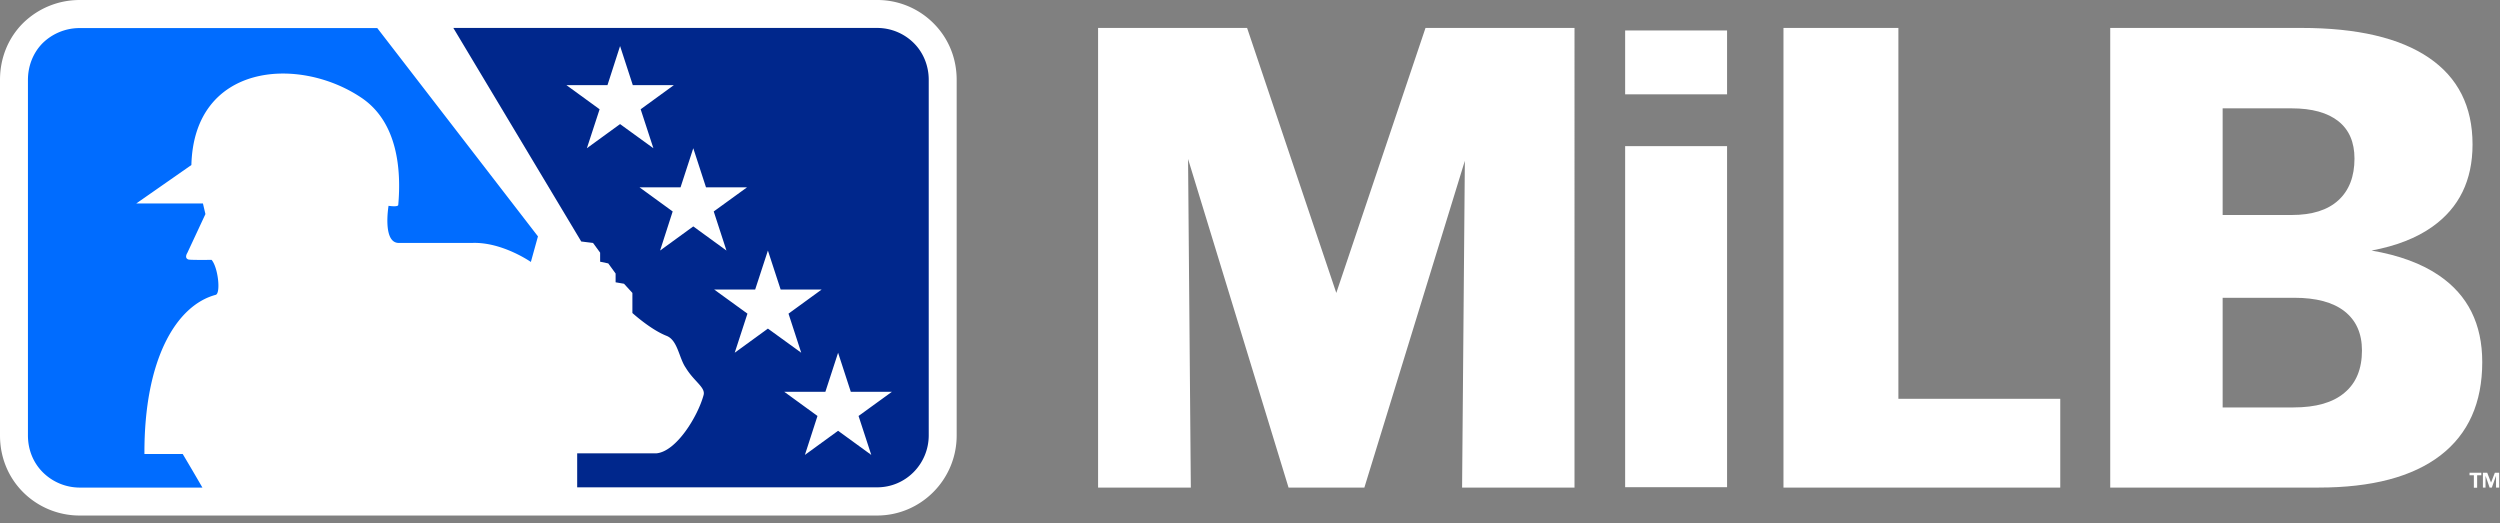
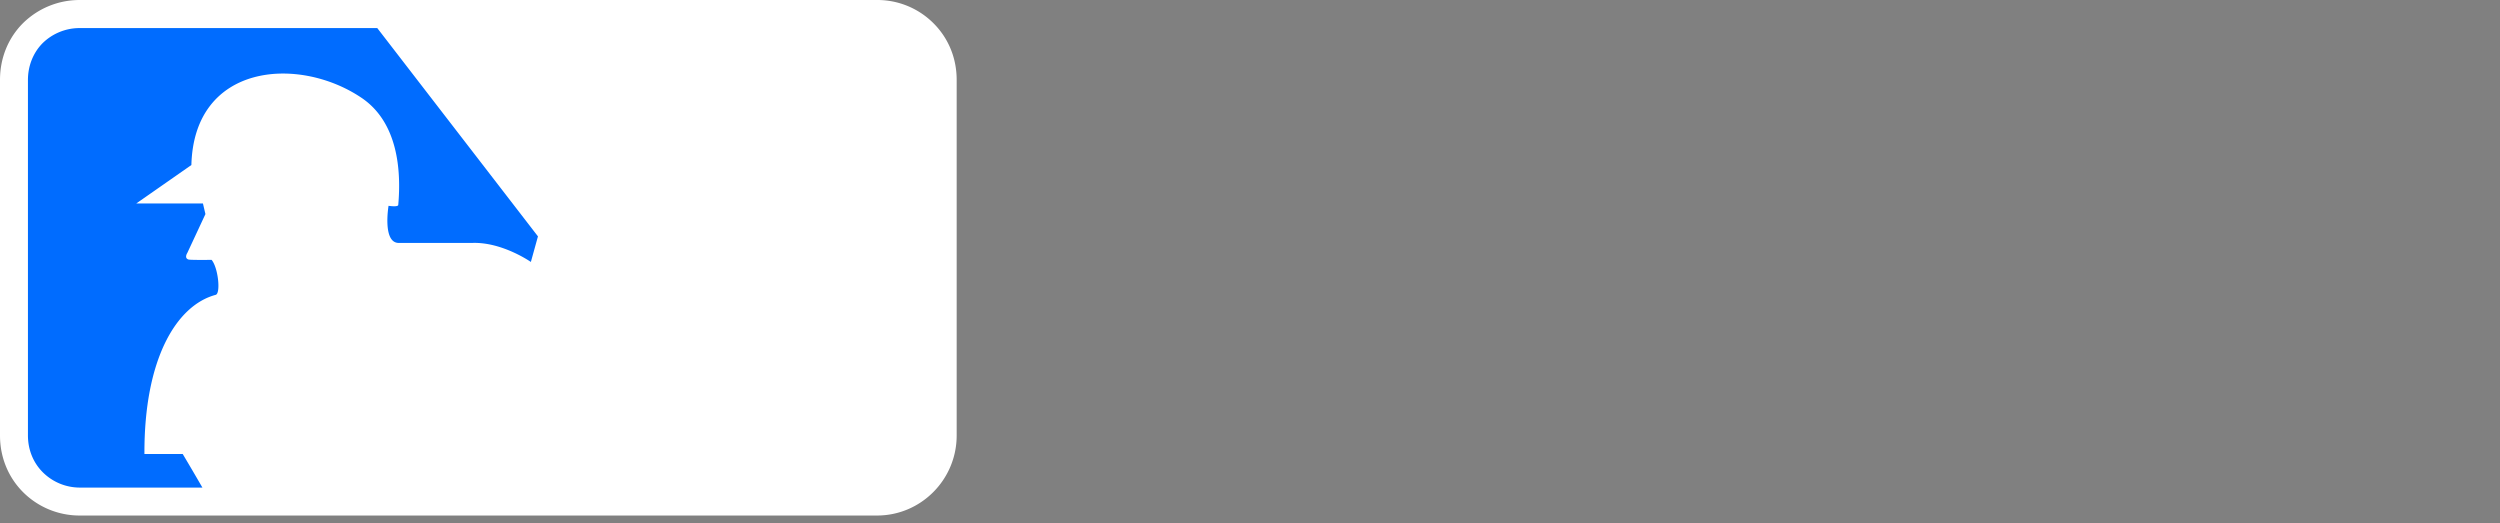
<svg xmlns="http://www.w3.org/2000/svg" fill="none" viewBox="0 0 301 63">
  <rect x="0" y="0" width="301" height="63" fill="#808080" stroke="none" />
  <clipPath id="a">
    <path d="M0 0h300.9v62.069H0z" />
  </clipPath>
  <g clip-path="url(#a)">
    <path fill="#fff" d="M105.596 0H9.603C7.044 0 4.628.98 2.795 2.764.98 4.564 0 6.997 0 9.618v42.817c0 2.622.995 5.038 2.78 6.823a9.619 9.619 0 0 0 6.823 2.811h95.993c5.291 0 9.587-4.327 9.587-9.634V9.603c0-2.606-.995-5.023-2.811-6.823A9.547 9.547 0 0 0 105.596 0z" />
-     <path fill="#00278c" d="M111.819 9.603c0-1.659-.632-3.27-1.817-4.438a6.252 6.252 0 0 0-4.406-1.8H54.582l15.4 25.711 1.42.174.854 1.169v1.09l.979.205.884 1.216v1.058l1.011.174 1.01 1.105v2.417s2.18 1.99 4.107 2.748c1.358.52 1.5 2.685 2.322 3.853 1.026 1.69 2.432 2.37 2.132 3.317-.695 2.527-3.27 6.776-5.686 6.98h-9.523v4.091h36.12c3.443 0 6.207-2.81 6.207-6.27z" />
    <path fill="#006cff" d="M22 54.662H17.39c-.048-11.514 3.885-17.894 8.56-19.158.647-.11.332-3.27-.474-4.217 0 0-2.258.032-2.748-.031-.6-.158-.174-.806-.174-.806l2.18-4.675-.3-1.28H16.41l6.633-4.627c.316-12.24 12.856-13.187 20.421-8.133 4.485 2.969 4.849 8.86 4.485 12.95-.063.269-1.168.095-1.168.095s-.758 4.47 1.232 4.47h8.828c3.601-.142 7.076 2.29 7.076 2.29l.853-3.08L45.423 3.38H9.602a6.364 6.364 0 0 0-4.454 1.8C3.98 6.35 3.364 7.96 3.364 9.618v42.817c0 1.674.616 3.253 1.785 4.422a6.315 6.315 0 0 0 4.453 1.848H24.37A359.727 359.727 0 0 0 22 54.662z" />
    <g fill="#fff">
-       <path d="M160.89 35.267 150.15 3.364h-17.941v55.341h11.166l-.332-39.563 12.098 39.563h9.129l12.098-39.342-.332 39.342h13.535V3.365H171.63zM228.566 3.364H214.73v55.34h33.325V48.014h-19.489zM293.682 33.182c-2.116-1.453-4.848-2.448-8.149-3.016 2.953-.553 5.401-1.5 7.312-2.859 3.238-2.29 4.849-5.59 4.849-9.918 0-4.58-1.753-8.055-5.259-10.44-3.506-2.385-8.624-3.585-15.336-3.585h-23.027v55.34h25.08c6.428 0 11.309-1.294 14.673-3.868 3.364-2.59 5.038-6.334 5.038-11.246 0-4.58-1.722-8.038-5.181-10.408zm-17.767-20.137c2.448 0 4.327.522 5.622 1.548s1.943 2.527 1.943 4.502c0 2.163-.648 3.837-1.943 5.022-1.295 1.184-3.174 1.769-5.622 1.769h-8.308v-12.84zm6.364 34.241c-1.389 1.185-3.443 1.769-6.143 1.769h-8.529V35.852h8.608c2.653 0 4.675.537 6.064 1.626 1.39 1.09 2.101 2.654 2.101 4.723 0 2.21-.695 3.916-2.101 5.085zM207.939 17.594h-12.272v41.064h12.272zM207.939 3.664h-12.272v7.692h12.272zM77.136 13.156l3.996-2.906h-4.943l-1.532-4.706-1.517 4.706h-4.943l3.996 2.906-1.532 4.69 3.996-2.905 4.011 2.906zM85.933 25.46l4.012-2.907h-4.943l-1.532-4.706-1.532 4.706h-4.944l3.996 2.906-1.516 4.707 3.996-2.906 3.995 2.906zM94.936 37.763l3.995-2.906h-4.943l-1.532-4.691-1.532 4.69h-4.943l4.011 2.907-1.532 4.706 3.996-2.906 4.012 2.906zM103.37 50.082l4.011-2.906h-4.943l-1.532-4.707-1.532 4.707H94.43l3.996 2.906-1.516 4.69 3.996-2.906 3.996 2.906zM300.379 56.92l-.458 1.185-.458-1.185h-.521v1.785h.316v-1.421l.489 1.42h.269l.505-1.42v1.42h.379V56.92zm-3.032.3h.505v1.5h.395v-1.5h.505v-.3h-1.421v.3z" />
-     </g>
+       </g>
  </g>
</svg>